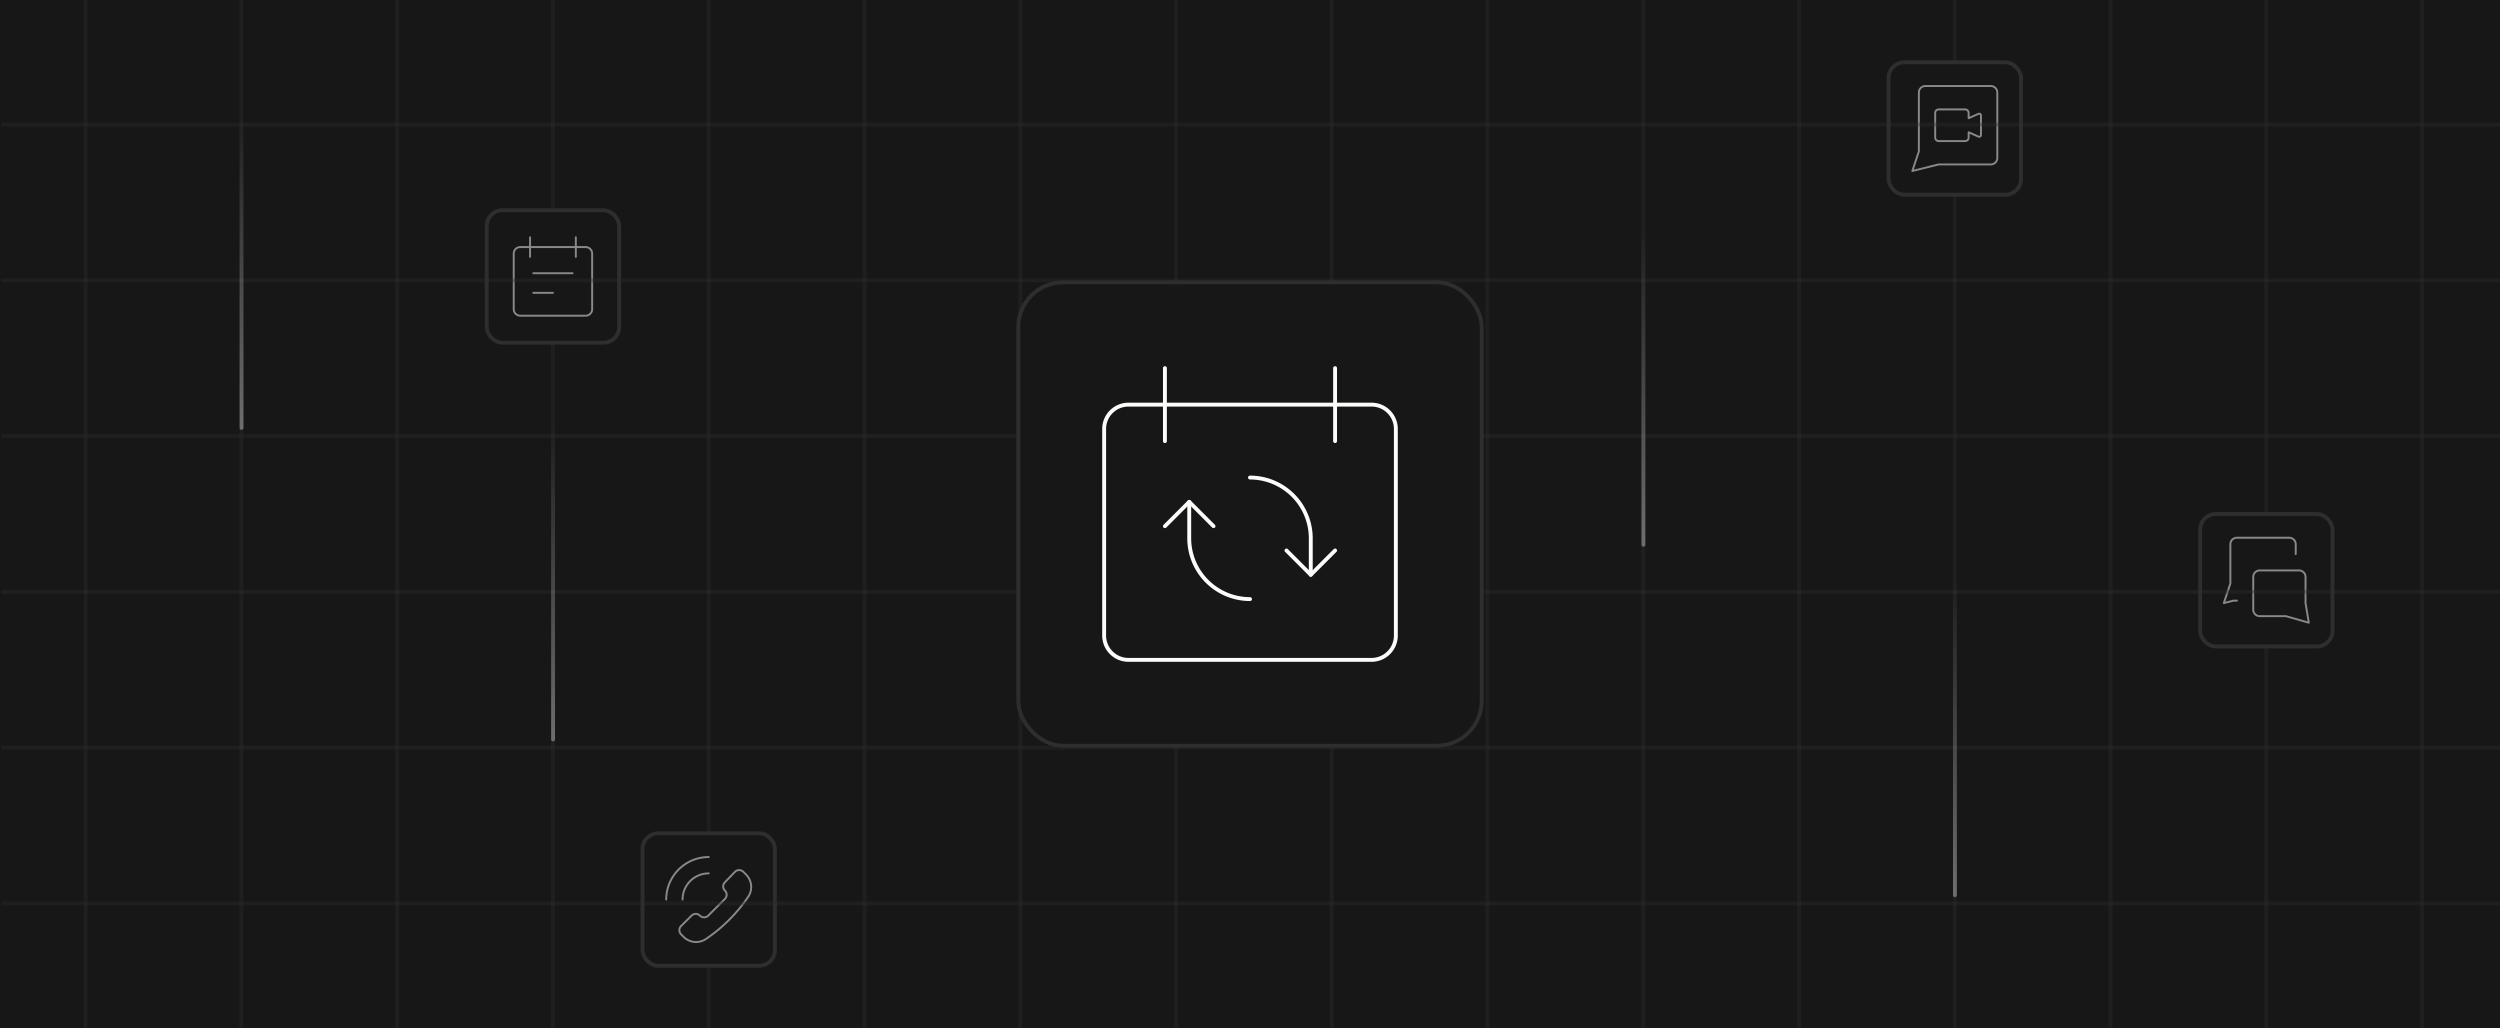
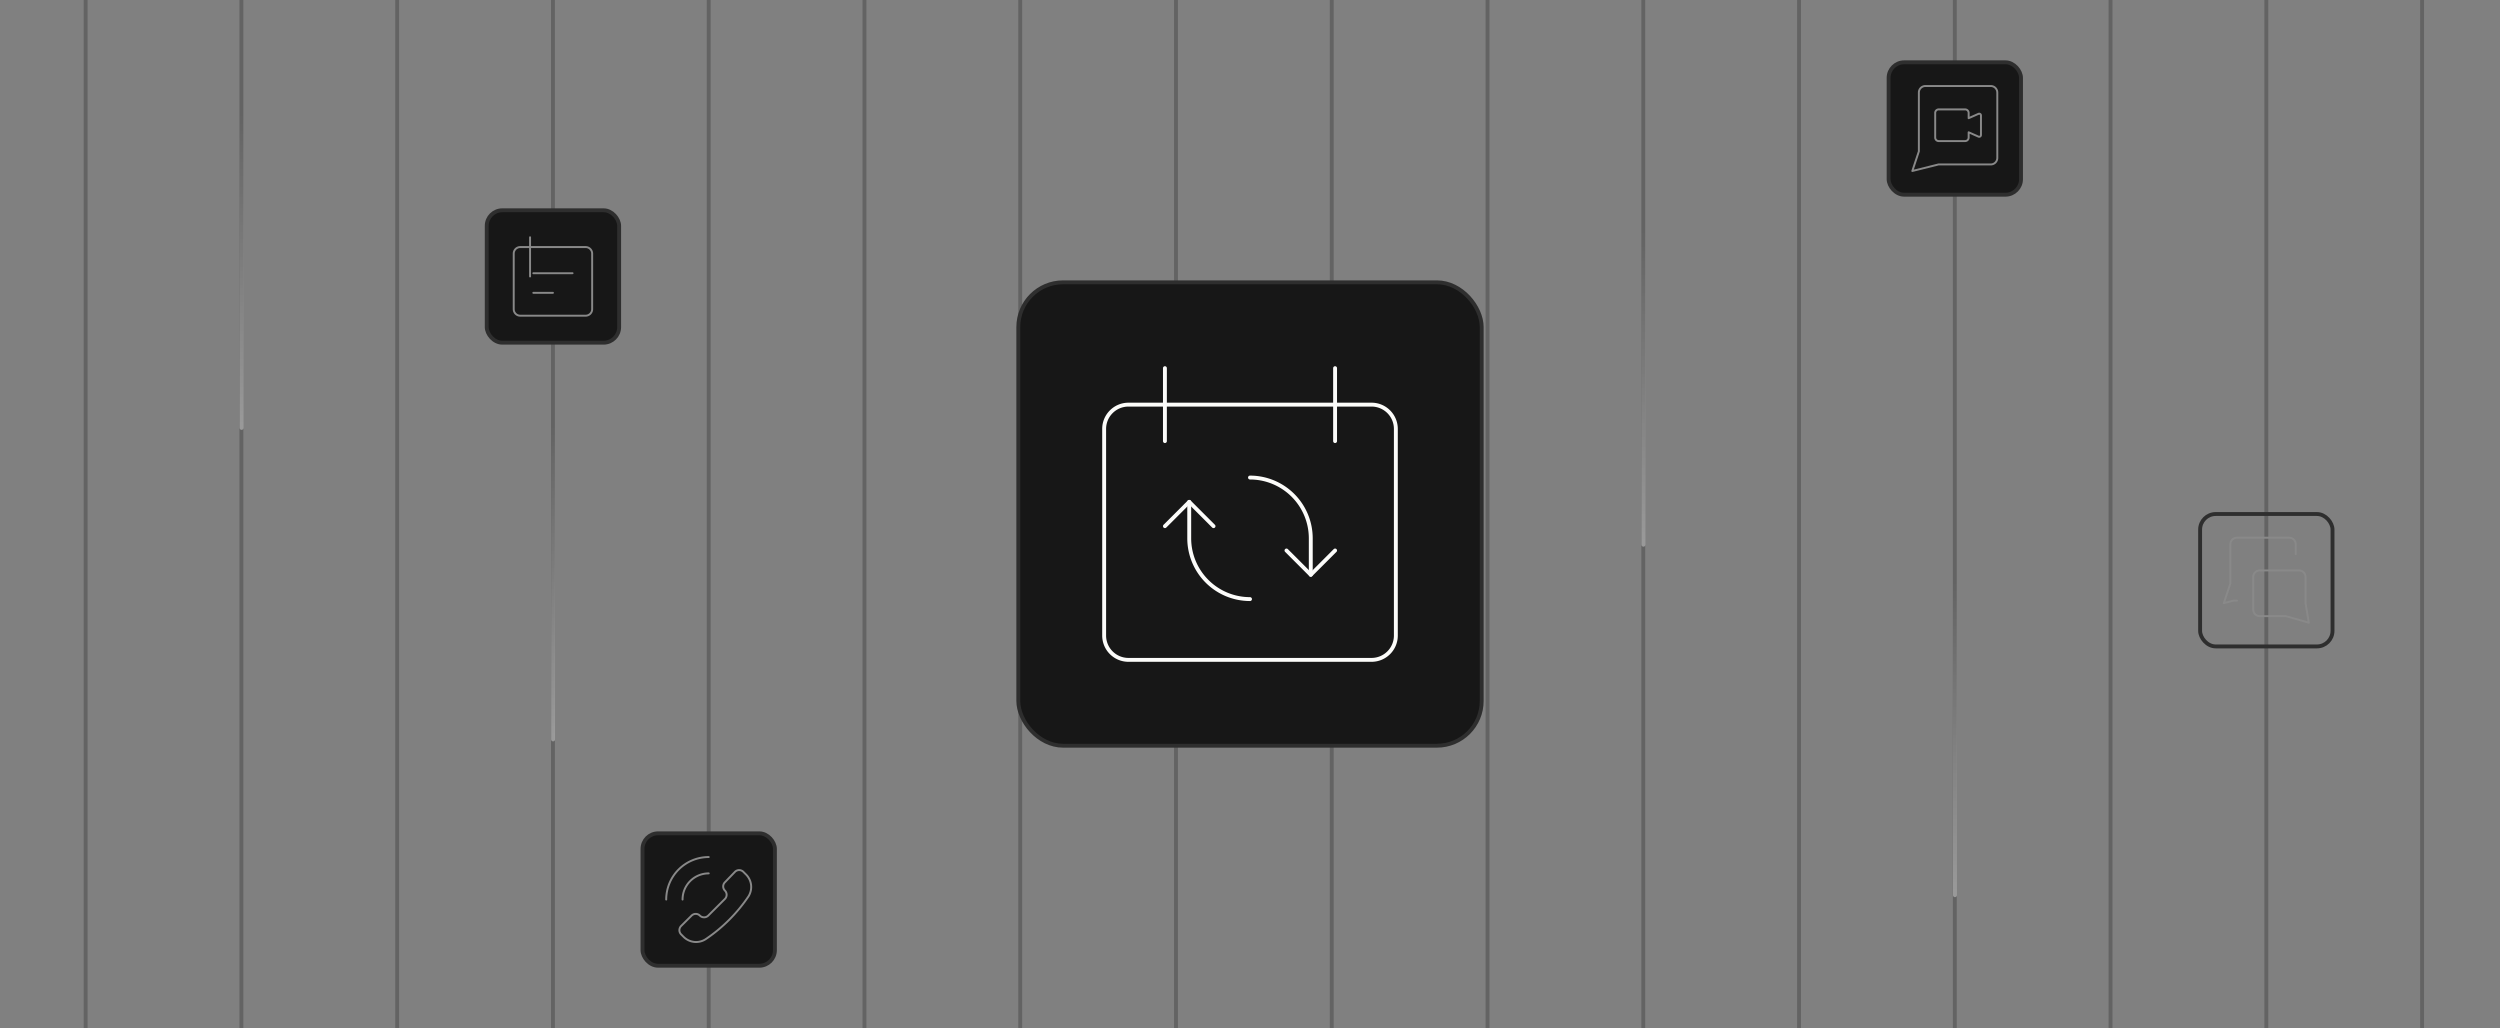
<svg xmlns="http://www.w3.org/2000/svg" width="642" height="264" fill="none">
  <rect width="100%" height="100%" fill="#808080" stroke="none" />
  <style>.B{stroke:#2e2e2e}.C{stroke-linejoin:round}.D{fill:#171717}.E{stroke-opacity:.35}.F{stroke-linecap:round}.G{stroke:#898989}.H{stroke-width:.5}</style>
  <g clip-path="url(#E)">
-     <path d="M0 0h642v264H0z" class="D" />
    <g class="B E">
      <path d="M141.995 264V0M101.99 264V0m-40 264V0m-40 264V0m160.005 264V0m40 264V0m40 264V0m40 264V0m40 264V0m40 264V0m40 264V0m40 264V0m40 264V0m39.995 264V0m40 264V0m40 264V0" />
    </g>
    <rect x="124.995" y="54" width="34" height="34" rx="4" class="D" />
    <rect x="124.995" y="54" width="34" height="34" rx="4" class="B" />
    <g class="G H C">
      <g class="F">
        <path d="M136.959 70.161h10.071m-10.071 5.036h5.036" />
      </g>
      <path d="M133.602 63.447a1.68 1.68 0 0 0-1.679 1.678v14.268a1.68 1.68 0 0 0 1.679 1.679h16.786a1.68 1.68 0 0 0 1.678-1.679V65.125a1.68 1.68 0 0 0-1.678-1.678h-16.786z" />
      <g class="F">
-         <path d="M136.12 60.929v5.036m11.75-5.036v5.036" />
+         <path d="M136.12 60.929v5.036v5.036" />
      </g>
    </g>
    <rect x="484.995" y="16" width="34" height="34" rx="4" class="D" />
    <rect x="484.995" y="16" width="34" height="34" rx="4" class="B" />
    <g clip-path="url(#F)" class="C G H">
      <path d="M497.799 42.232l-6.715 1.679 1.679-5.036V23.768a1.68 1.68 0 0 1 .492-1.187c.314-.315.741-.492 1.187-.492h16.785a1.68 1.68 0 0 1 1.679 1.678v16.786a1.68 1.68 0 0 1-1.679 1.679h-13.428z" />
      <path d="M508.096 29.222l-2.549 1.13v-1.356a.9.9 0 0 0-.265-.639c-.17-.17-.399-.265-.639-.265h-6.781a.9.9 0 0 0-.904.904v6.329a.9.9 0 0 0 .904.904h6.781c.24 0 .469-.095.639-.265a.9.9 0 0 0 .265-.639v-1.356l2.549 1.13c.069.026.143.036.217.027s.143-.035.203-.077a.45.45 0 0 0 .144-.163c.034-.065.052-.138.051-.212v-5.027c.001-.074-.017-.146-.051-.212a.45.45 0 0 0-.144-.163c-.06-.042-.13-.068-.203-.077s-.148.001-.217.027z" />
    </g>
    <rect x="164.995" y="214" width="34" height="34" rx="4" class="D" />
    <rect x="164.995" y="214" width="34" height="34" rx="4" class="B" />
    <g class="C G H">
      <path d="M181.205 241.189c-.87.56-1.906.806-2.935.696a4.54 4.54 0 0 1-2.722-1.3l-.637-.638c-.283-.286-.442-.672-.442-1.074a1.53 1.53 0 0 1 .442-1.075l2.685-2.669c.283-.281.667-.44 1.066-.44s.783.159 1.066.44.672.442 1.074.442a1.53 1.53 0 0 0 1.075-.442l4.28-4.28c.283-.286.442-.672.442-1.074s-.159-.789-.442-1.074-.44-.667-.44-1.066a1.51 1.51 0 0 1 .44-1.066l2.585-2.686c.286-.283.672-.442 1.074-.442a1.53 1.53 0 0 1 1.075.442l.637.638a4.53 4.53 0 0 1 1.345 2.707c.125 1.029-.106 2.07-.656 2.95a40.67 40.67 0 0 1-11.012 11.011z" />
      <g class="F">
        <path d="M181.995 220.089c-1.433 0-2.851.283-4.175.831s-2.527 1.352-3.54 2.365-1.817 2.216-2.365 3.54a10.91 10.91 0 0 0-.831 4.175m10.911-6.714c-1.78 0-3.488.707-4.747 1.966a6.71 6.71 0 0 0-1.967 4.748" />
      </g>
    </g>
-     <rect x="564.99" y="132" width="34" height="34" rx="4" class="D" />
    <rect x="564.99" y="132" width="34" height="34" rx="4" class="B" />
    <g class="C G H">
      <path d="M574.437 154.237h-.84l-2.517.638 1.678-5.036v-10.071a1.68 1.68 0 0 1 1.679-1.679h13.428a1.68 1.68 0 0 1 1.679 1.679v2.518" class="F" />
      <path d="M587.026 158.232l5.875 1.679-.839-5.036v-6.714a1.68 1.68 0 0 0-1.679-1.679h-10.071c-.446 0-.873.177-1.187.492a1.68 1.68 0 0 0-.492 1.187v8.393a1.68 1.68 0 0 0 .492 1.187c.314.315.741.491 1.187.491h6.714z" />
    </g>
    <g class="B E">
-       <path d="M.33 32h643M.33 72h643m-643 40h643m-643 40h643m-643 40h643m-643 40h643" />
-     </g>
+       </g>
    <g class="F E">
      <path d="M422.03 139.889L422.03 59.461" stroke="url(#A)" />
      <path d="M502.03 229.889L502.03 149.461" stroke="url(#B)" />
      <path d="M62.03 109.889L62.03 29.461" stroke="url(#C)" />
      <path d="M142.03 189.889L142.03 109.461" stroke="url(#D)" />
    </g>
    <rect x="261.5" y="72.5" width="119" height="119" rx="11.5" class="D" />
    <rect x="261.5" y="72.5" width="119" height="119" rx="11.5" class="B" />
    <g stroke="#fcfcfa" class="C">
      <path d="M289.787 103.909c-1.655 0-3.243.658-4.414 1.829s-1.828 2.758-1.828 4.414v53.061c0 1.655.658 3.244 1.828 4.414s2.759 1.828 4.414 1.828h62.425c1.656 0 3.244-.658 4.414-1.828a6.24 6.24 0 0 0 1.829-4.414v-53.061a6.24 6.24 0 0 0-6.243-6.243h-62.425z" />
      <g class="F">
        <path d="M299.152 94.544v18.728m43.697-18.728v18.728M321 122.636a15.61 15.61 0 0 1 15.606 15.606v9.364M321 153.847a15.61 15.61 0 0 1-15.606-15.606v-9.364" />
        <path d="M299.152 135.12l6.242-6.243 6.243 6.243m18.727 6.243l6.243 6.243 6.242-6.243" />
      </g>
    </g>
  </g>
  <defs>
    <linearGradient id="A" x1="422.03" y1="59.461" x2="422.03" y2="139.889" href="#G">
      <stop stop-color="#fff" stop-opacity="0" />
      <stop offset="1" stop-color="#fff" />
    </linearGradient>
    <linearGradient id="B" x1="502.03" y1="149.461" x2="502.03" y2="229.889" href="#G">
      <stop stop-color="#fff" stop-opacity="0" />
      <stop offset="1" stop-color="#fff" />
    </linearGradient>
    <linearGradient id="C" x1="62.03" y1="29.461" x2="62.03" y2="109.889" href="#G">
      <stop stop-color="#fff" stop-opacity="0" />
      <stop offset="1" stop-color="#fff" />
    </linearGradient>
    <linearGradient id="D" x1="142.03" y1="109.461" x2="142.03" y2="189.889" href="#G">
      <stop stop-color="#fff" stop-opacity="0" />
      <stop offset="1" stop-color="#fff" />
    </linearGradient>
    <clipPath id="E">
      <path fill="#fff" d="M0 0h642v264H0z" />
    </clipPath>
    <clipPath id="F">
      <path fill="#fff" transform="translate(489.995 21)" d="M0 0h24v24H0z" />
    </clipPath>
    <linearGradient id="G" gradientUnits="userSpaceOnUse" />
  </defs>
</svg>